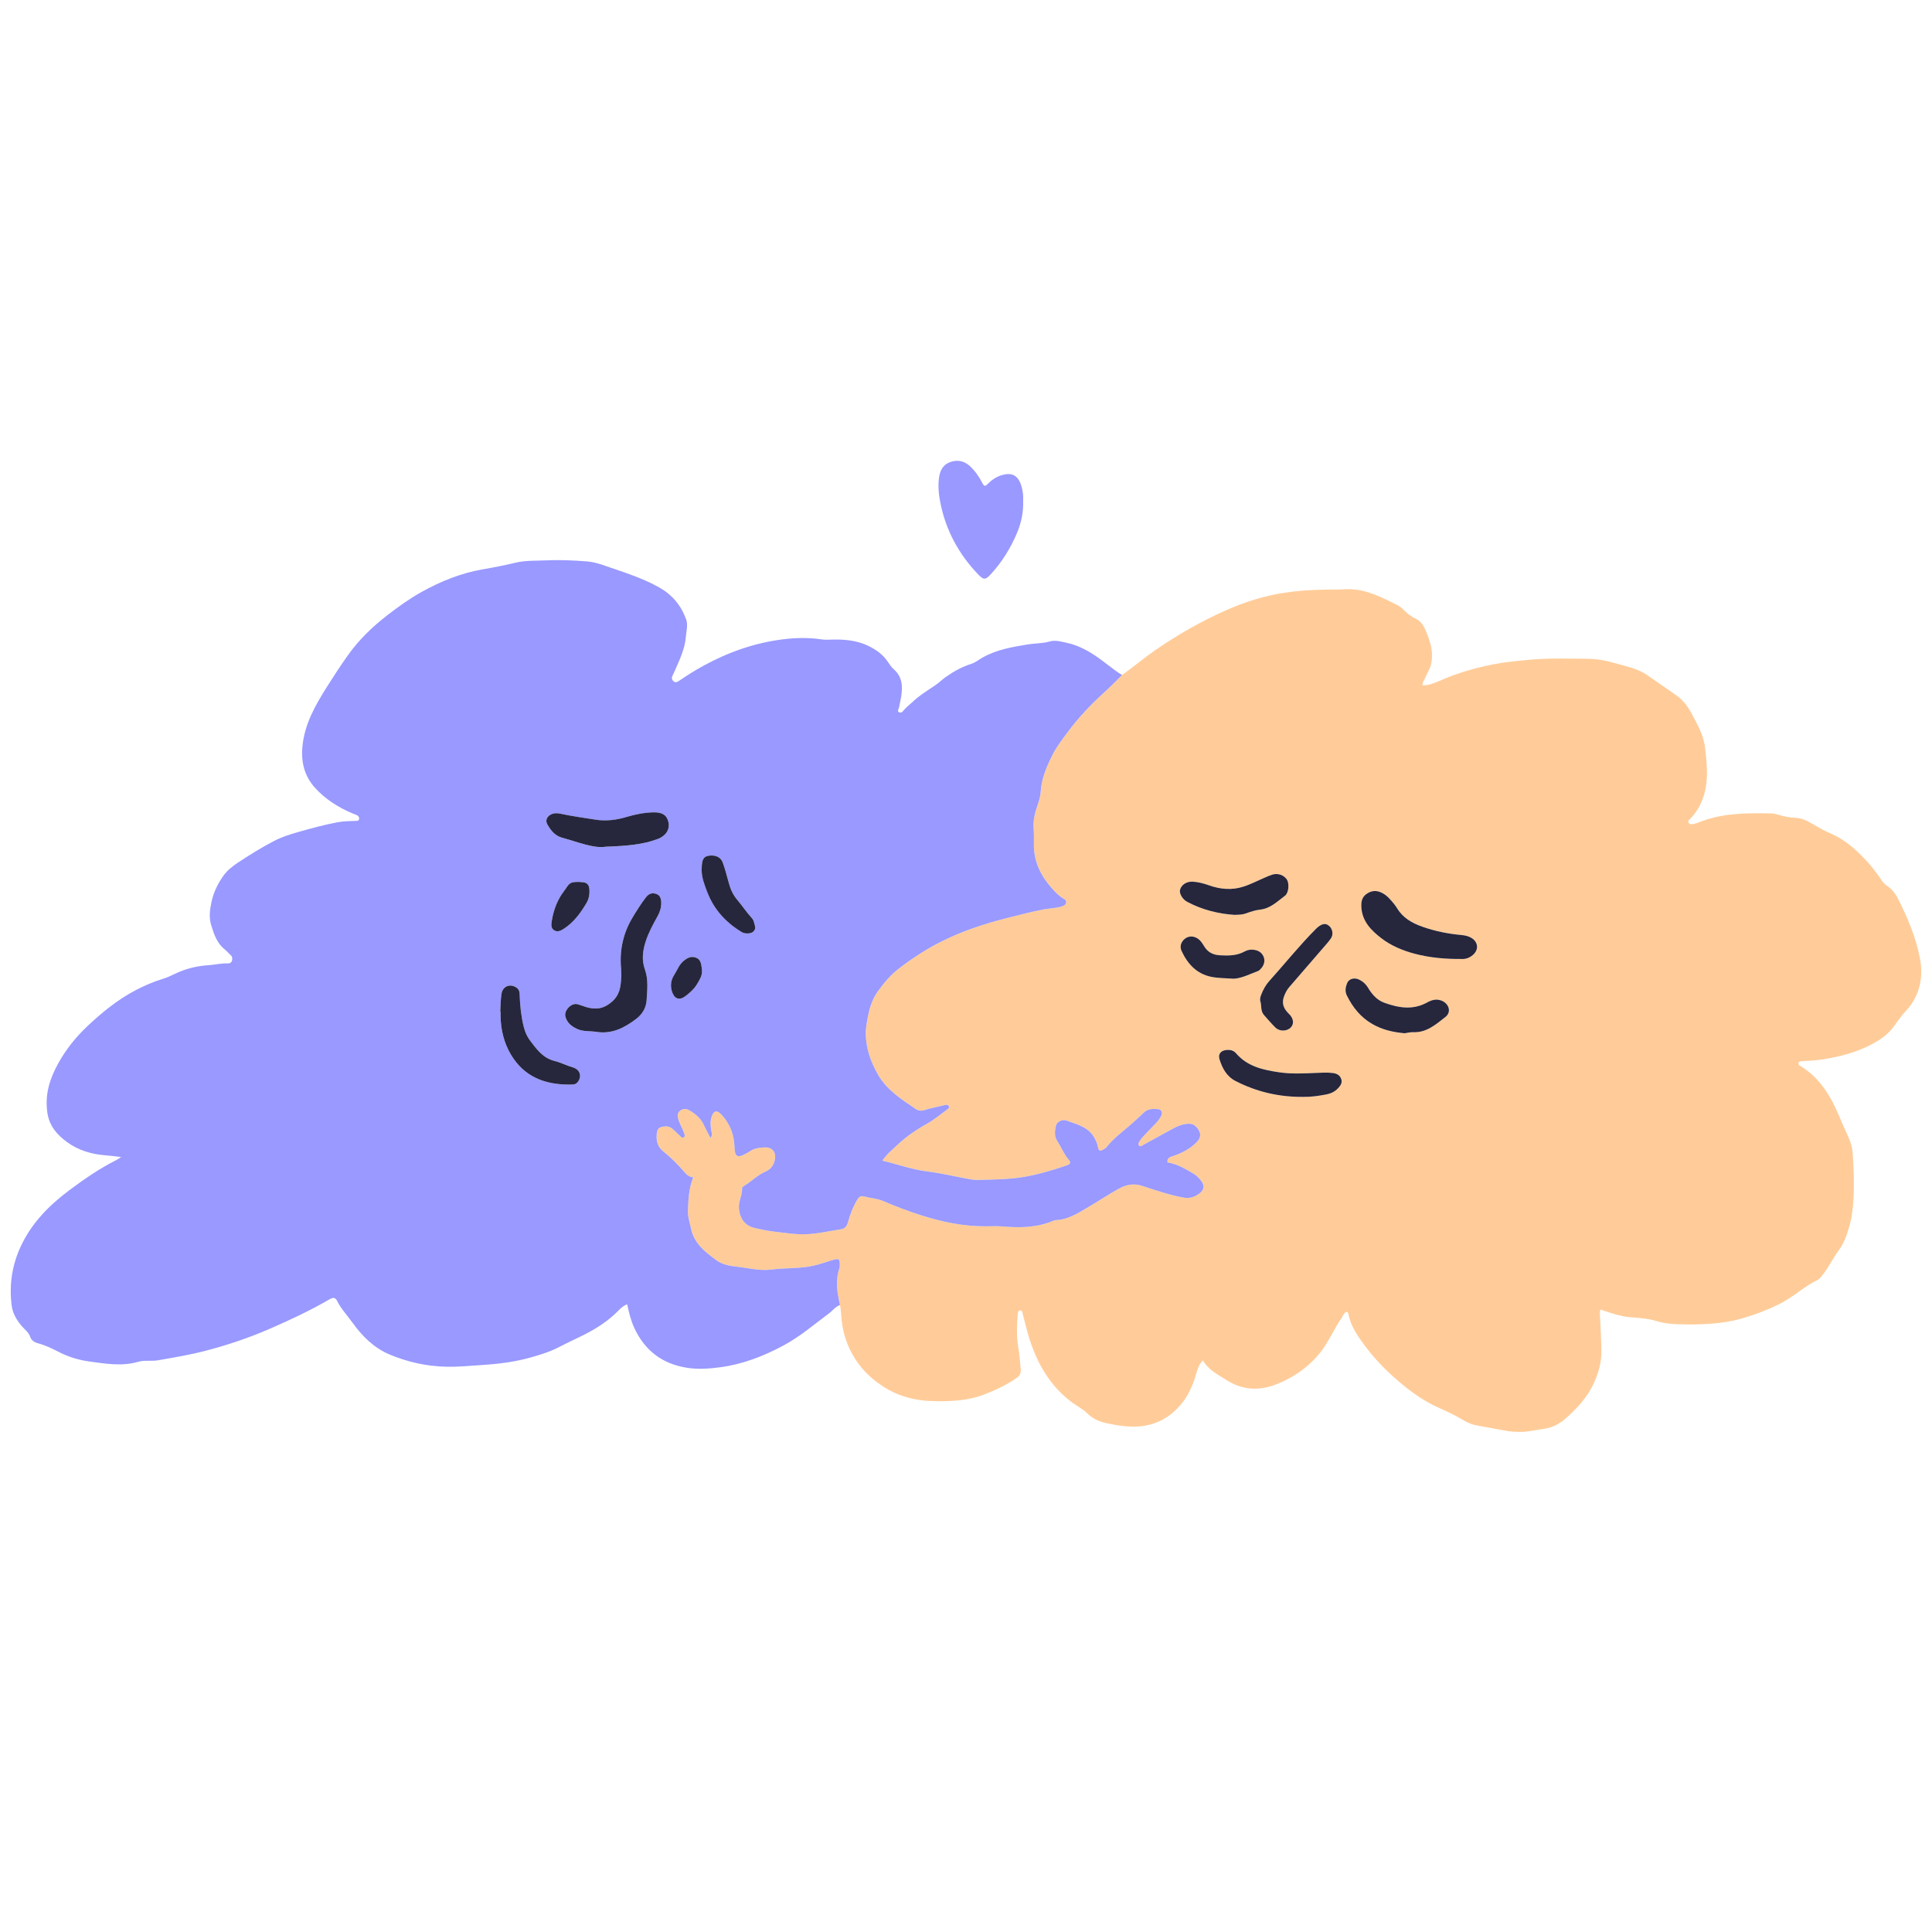
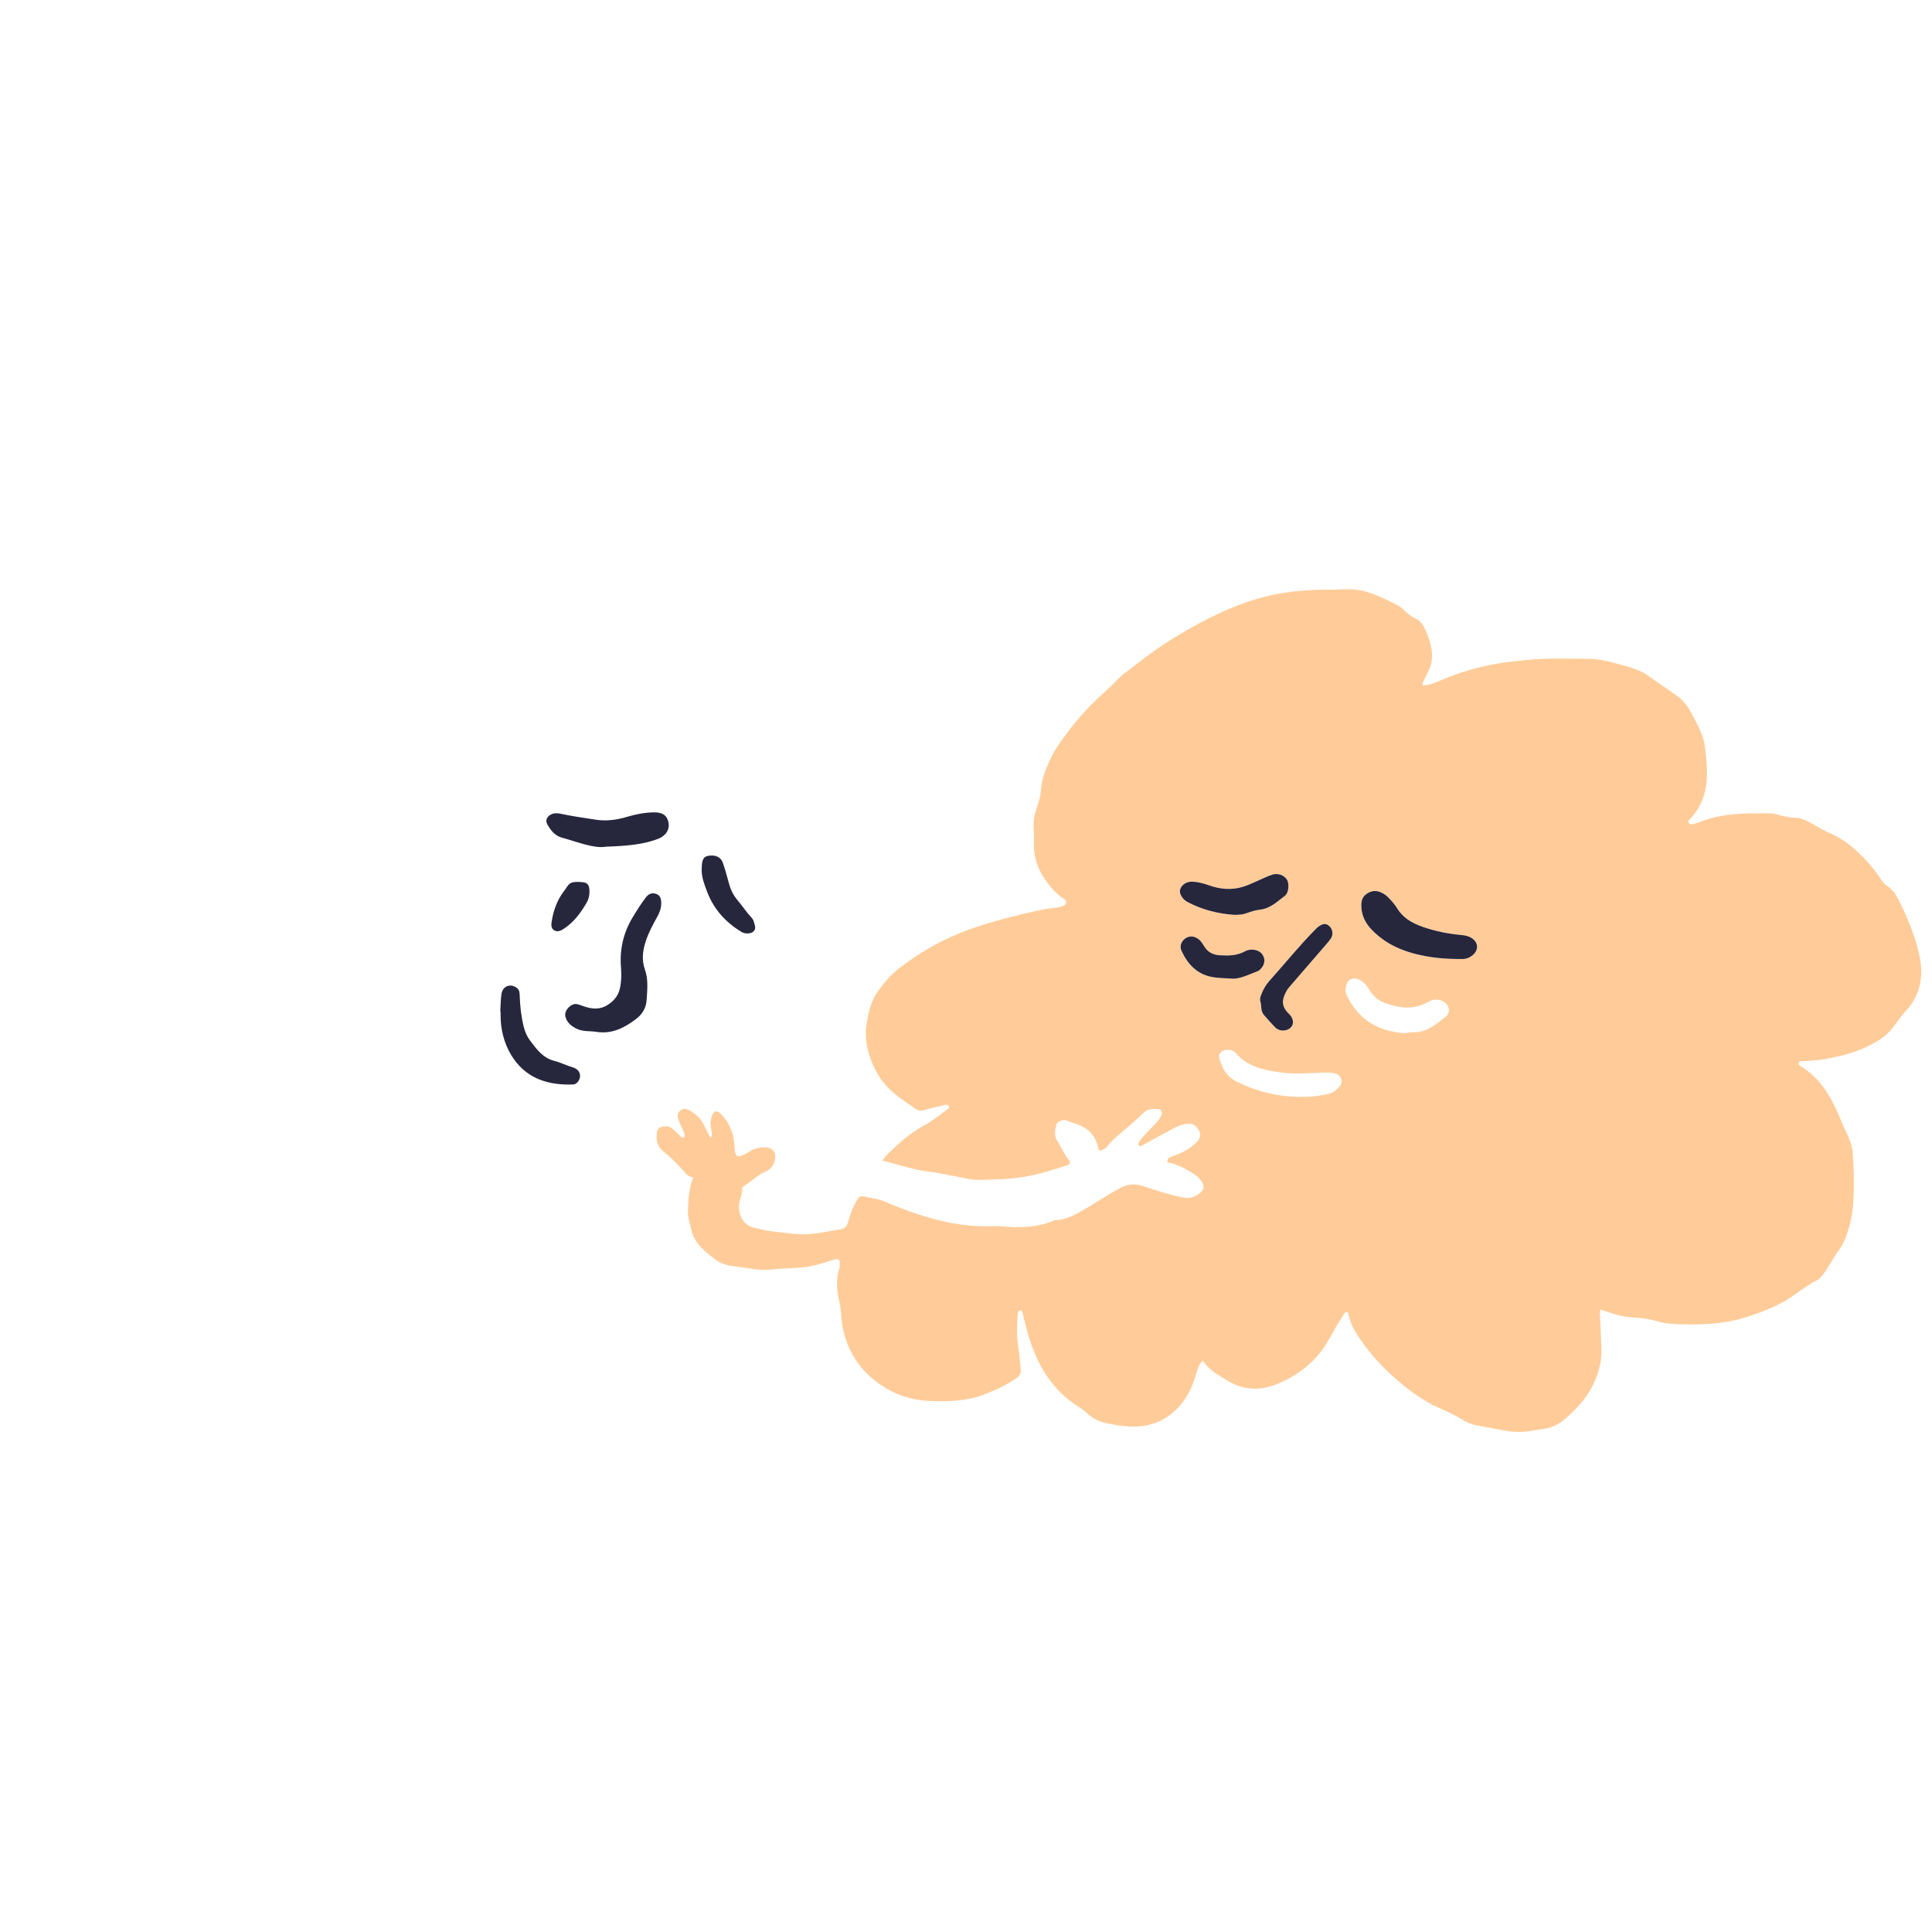
<svg xmlns="http://www.w3.org/2000/svg" id="Layer_1" version="1.1" viewBox="0 0 800 800">
  <defs>
    <style>
      .st0 {
        fill: #99f;
      }

      .st1 {
        fill: #fc9;
      }

      .st2 {
        fill: #26263d;
      }
    </style>
  </defs>
  <path class="st1" d="M510.8,405.27c3.44-.17,6.68-1.92,10.06-3.16.57-.21,1.05-.74,1.47-1.23,1.64-1.94,1.64-4.3.04-6.11-1.3-1.48-4.5-2.16-6.87-.85-3.31,1.84-6.74,1.85-10.29,1.65-2.73-.15-4.95-1.15-6.47-3.55-.73-1.17-1.43-2.4-2.59-3.24-1.74-1.26-3.79-1.33-5.38-.17-1.65,1.2-2.41,3.19-1.52,5.13,2.49,5.4,6.27,9.53,12.33,10.75,2.91.59,5.96.52,9.22.78M521.8,414.36c.69,1.82.02,4.18,1.58,5.94,1.56,1.76,3.08,3.56,4.75,5.21,1.72,1.69,4.76,1.58,6.35-.06,1.42-1.47,1.18-3.76-.74-5.61-3.21-3.1-3.08-5.79-1.05-9.48.36-.65.82-1.25,1.31-1.81,4.61-5.34,9.23-10.66,13.83-16,1.12-1.29,2.28-2.56,3.26-3.96,1.07-1.54.74-3.77-.53-5-1.37-1.33-2.65-1.31-4.59.09-.43.31-.82.69-1.19,1.06-6.78,6.82-12.79,14.34-19.21,21.48-1.41,1.57-2.48,3.47-3.26,5.48-.31.8-.62,1.6-.51,2.65M581.61,427.85c1.23-.16,2.4-.48,3.55-.44,5.54.23,9.41-3.24,13.31-6.27,2.66-2.07,1.54-5.62-1.65-6.83-2.26-.85-4.12-.19-6.07.88-5.84,3.17-11.75,2.13-17.59.01-3.04-1.11-5.08-3.5-6.7-6.19-.99-1.64-2.32-2.8-4.02-3.51-1.88-.78-3.96-.11-4.64,1.61-.67,1.67-.99,3.37-.06,5.23,2.45,4.88,5.64,8.9,10.5,11.7,4.22,2.43,8.7,3.41,13.35,3.82M539.66,454.19c3.23.05,6.4-.41,9.55-1.02,1.81-.35,3.45-1.12,4.75-2.47,1.07-1.11,1.99-2.3,1.38-3.97-.58-1.61-1.94-2.24-3.48-2.43-2.34-.29-4.69-.12-7.04-.03-5.01.21-10.02.49-15.03-.25-6.75-.98-13.26-2.39-18-7.92-1.05-1.22-2.54-1.52-4.11-1.32-2.17.27-3.37,1.71-2.72,3.8,1.16,3.73,2.93,7.13,6.64,9.03,8.81,4.53,18.18,6.67,28.06,6.58M511.22,378.83c2.02-.07,3.36-.12,4.72-.62,1.9-.7,3.88-1.33,5.87-1.56,4.35-.49,7.18-3.48,10.4-5.86.17-.12.29-.31.41-.49,1.05-1.48,1.17-4.68.24-6.1-1.19-1.82-3.67-2.72-5.92-2.07-1.02.3-2,.74-2.98,1.16-3.04,1.3-5.99,2.87-9.13,3.86-4.72,1.5-9.49,1.12-14.17-.54-2.22-.78-4.5-1.41-6.86-1.53-2.53-.13-4.69,1.35-5.19,3.4-.36,1.5,1.03,3.91,2.95,4.94,6.33,3.39,13.15,4.98,19.65,5.41M605.19,397.09c1.79.11,3.35-.49,4.7-1.66,2.47-2.12,2.27-5.23-.5-7-1.28-.82-2.72-1.12-4.26-1.27-5.55-.52-10.98-1.6-16.26-3.47-4.25-1.51-7.95-3.64-10.37-7.61-.67-1.09-1.47-2.12-2.32-3.07-.85-.95-1.74-1.93-2.79-2.63-2.13-1.42-4.37-2.07-6.9-.65-2.42,1.36-2.93,3.3-2.79,5.92.33,5.88,4.11,9.62,8.22,12.8,4.05,3.13,8.88,5.16,13.88,6.47,6.34,1.67,12.83,2.23,19.38,2.16M464.64,279.51c4.61-3.29,8.92-6.97,13.59-10.2,9.35-6.46,19.15-12.08,29.57-16.67,7.68-3.39,15.6-5.9,23.87-7.17,5.71-.88,11.48-1.27,17.28-1.32,2.57-.02,5.15.04,7.71-.14,4.94-.33,9.55.89,14.01,2.78,2.75,1.17,5.44,2.5,8.11,3.85.84.43,1.62,1.06,2.29,1.73,1.51,1.52,3.06,2.87,5.1,3.78,2.61,1.16,3.77,3.84,4.73,6.27,1.58,3.97,2.69,8.11,1.7,12.51-.52,2.32-1.89,4.24-2.78,6.38-.32.76-.93,1.41-.71,2.51,2.45-.05,4.66-.89,6.75-1.81,8.18-3.6,16.7-6.02,25.5-7.45,3.9-.63,7.86-.98,11.8-1.35,8.12-.76,16.26-.47,24.39-.41,3.64.03,7.25.67,10.76,1.68,4.82,1.39,9.82,2.25,14.05,5.26,4.01,2.85,8.13,5.55,12.11,8.44,2.55,1.85,4.43,4.37,5.9,7.12,2.42,4.53,5.06,9.06,5.66,14.24,1.01,8.73,1.9,17.52-3.09,25.59-.91,1.48-1.94,2.81-3.15,4.03-.37.37-.93.75-.67,1.32.27.61.91.95,1.61.81.84-.16,1.68-.35,2.47-.67,9.67-4,19.84-3.98,30.04-3.81.95.02,1.92.22,2.84.49,2.46.73,4.9,1.27,7.52,1.35,2.92.09,5.51,1.71,7.99,3.14,2.05,1.19,4.11,2.35,6.26,3.25,5.97,2.51,10.62,6.7,14.95,11.32,2.34,2.5,4.39,5.24,6.3,8.09.6.9,1.3,1.69,2.22,2.29,2.13,1.38,3.61,3.39,4.71,5.59,3.89,7.76,7.28,15.77,8.94,24.29,1.6,8.23-.06,15.98-6.06,22.31-2.15,2.26-3.71,4.95-5.7,7.34-2.22,2.65-4.97,4.42-7.85,5.98-6.35,3.44-13.27,5.22-20.38,6.4-2.98.49-5.96.58-8.94.78-.53.04-1.14.04-1.3.68-.14.58.23.98.73,1.28,8.99,5.39,13.45,14.13,17.18,23.36,1.64,4.05,4.11,7.82,4.47,12.31.52,6.63.73,13.27.34,19.9-.23,3.95-.78,7.87-1.93,11.69-.96,3.19-2.07,6.27-4.09,9-2.42,3.27-4.15,6.99-6.67,10.2-.67.85-1.3,1.74-2.29,2.23-5.67,2.79-10.26,7.27-15.96,10.05-4.92,2.39-9.96,4.31-15.22,5.81-8.46,2.4-17.1,2.64-25.77,2.41-3.16-.09-6.37-.32-9.49-1.29-3.37-1.04-6.88-1.34-10.42-1.57-4.37-.28-8.53-1.76-12.9-3.24-.48,1.58-.12,3.03-.09,4.45.13,4.39.47,8.77.47,13.15,0,5.22-1.61,10.06-4.02,14.67-2.69,5.11-6.63,9.16-10.89,12.93-2.59,2.29-5.49,3.75-9.13,4.24-3.16.42-6.26,1.22-9.49,1.23-1.94,0-3.84-.07-5.75-.43-4.2-.8-8.42-1.51-12.62-2.31-2.23-.42-4.18-1.43-6.14-2.62-2.92-1.75-6.05-3.19-9.17-4.57-6.33-2.81-11.79-6.72-17.05-11.26-5.08-4.38-9.66-9.06-13.62-14.4-2.99-4.04-5.92-8.15-6.9-13.27-.22-1.19-1.02-.96-1.6-.29-.48.56-.72,1.31-1.15,1.92-3.37,4.82-5.55,10.38-9.34,14.94-4.7,5.65-10.62,9.71-17.33,12.43-7.09,2.87-14.09,2.77-20.89-1.52-3.63-2.3-7.5-4.15-9.94-8.22-1.75,1.81-2.25,3.83-2.83,5.84-1.95,6.75-5.24,12.65-11.02,16.9-3.61,2.66-7.63,4.11-12.16,4.54-4.78.46-9.38-.34-13.97-1.31-2.94-.62-5.7-1.9-7.9-4.07-1.78-1.75-4-2.85-5.99-4.3-9.2-6.72-14.61-16.03-17.98-26.66-1.07-3.36-1.82-6.82-2.73-10.23-.16-.59-.17-1.45-1-1.42-.98.03-1.02.9-1.08,1.66-.36,4.48-.51,8.9.22,13.42.49,3.01.74,6.11,1.03,9.18.16,1.68-.42,2.86-1.8,3.81-4.16,2.86-8.64,4.95-13.39,6.77-7.16,2.74-14.48,2.91-21.84,2.69-6.35-.19-12.68-1.77-18.13-4.92-5.22-3.02-9.87-7.03-13.28-12.33-3.77-5.85-5.63-12.15-5.95-19.01-.06-1.17-.28-2.33-.42-3.5-1.19-5.03-1.98-10.07-.29-15.17.16-.49.16-1.06.17-1.59.04-2.3-.4-2.62-2.68-1.95-2.67.78-5.29,1.74-7.99,2.37-5.75,1.35-11.69.88-17.51,1.64-5.01.66-9.98-.71-14.96-1.25-2.88-.31-5.74-.94-8.12-2.73-4.53-3.4-9-6.71-10.31-12.91-.53-2.49-1.38-4.89-1.29-7.47.16-4.58.33-9.17,2.18-13.83-1.75-.12-2.82-1.21-3.78-2.33-2.58-3.02-5.36-5.8-8.47-8.28-1.9-1.52-2.94-3.5-2.91-6.12.04-3.33.71-4.27,3.94-4.36,1.25-.04,2.25.59,3.13,1.42,1.02.95,2,1.94,3.01,2.89.32.3.74.53,1.16.26.4-.25.45-.73.35-1.14-.16-.61-.4-1.21-.64-1.8-.64-1.47-1.43-2.89-1.91-4.41-.42-1.32-.6-2.77.8-3.79,1.3-.94,2.59-.8,3.89,0,2.42,1.46,4.54,3.19,5.77,5.85.85,1.84,1.85,3.62,2.82,5.51.79-.95.59-1.74.42-2.61-.39-1.99-.63-4.02,0-6.03.85-2.69,2.19-3.09,4.09-1.07,2.23,2.37,3.81,5.15,4.69,8.3.55,1.97.7,3.98.81,6.02.16,3,1.25,3.61,3.83,2.3.86-.43,1.74-.86,2.52-1.41,1.85-1.3,4.01-1.5,6.11-1.58,3.25-.13,4.85,2.09,4.17,5.23-.49,2.29-1.79,3.9-3.87,4.79-3.2,1.38-5.61,3.89-8.51,5.7-.53.33-1.22.66-1.19,1.4.13,2.8-1.57,5.24-1.29,8.16.41,4.25,2.46,7.16,6.68,8.12,2.6.59,5.22,1.15,7.86,1.46,4.45.51,8.94,1.25,13.38,1.08,4.77-.19,9.49-1.33,14.24-2.03,1.71-.26,2.52-1.27,2.98-2.9.92-3.29,2.09-6.49,3.89-9.44.64-1.05,1.39-1.62,2.6-1.3,2.78.72,5.69.87,8.39,2.04,4.91,2.13,9.91,4,15.01,5.65,8.9,2.87,17.95,4.77,27.35,4.71,2.25-.02,4.51-.15,6.74.05,7.2.64,14.28.5,21.08-2.35.29-.12.61-.25.92-.26,5.05-.16,9.12-2.81,13.26-5.24,4.33-2.54,8.52-5.35,12.92-7.78,3.02-1.67,6.13-2.35,9.8-1.14,5.57,1.82,11.14,3.73,16.95,4.82,2.18.41,4.06-.06,5.77-1.11,3.13-1.93,3.33-4,.85-6.7-.65-.7-1.35-1.41-2.16-1.9-3.47-2.1-6.95-4.19-11.04-4.85-.34-2.03,1.26-2.26,2.52-2.71,3.57-1.25,6.9-2.93,9.55-5.69,1.24-1.29,1.97-2.84.99-4.67-.96-1.81-2.21-3.06-4.52-2.94-2.33.12-4.37.97-6.35,2.05-4.13,2.25-8.24,4.53-12.37,6.78-.53.29-1.13.83-1.69.13-.37-.46-.16-1.02.15-1.49.35-.54.66-1.11,1.09-1.58,1.82-1.97,3.66-3.92,5.53-5.83.98-1.01,1.85-2.1,2.48-3.34.71-1.4.11-2.65-1.41-2.78-2.03-.17-4.08-.18-5.73,1.4-1.31,1.26-2.68,2.45-4.01,3.7-3.81,3.57-8.22,6.49-11.49,10.65-.32.4-.81.69-1.26.95-1.09.64-1.96.85-2.27-.86-.29-1.57-.92-3.05-1.78-4.44-2.61-4.22-7.19-5.14-11.33-6.68-1.73-.64-3.93.62-4.27,2.03-.51,2.19-.8,4.46.53,6.5,1.65,2.5,2.71,5.37,4.7,7.65,1.06,1.22.6,1.92-.68,2.36-6.07,2.08-12.21,3.94-18.56,4.93-5.92.92-11.93.96-17.92,1.13-1.39.04-2.74-.11-4.13-.36-5.77-1.07-11.49-2.43-17.33-3.16-6.25-.78-12.14-2.95-18.52-4.46,1.9-2.75,4.19-4.61,6.35-6.64,3.62-3.38,7.6-6.13,11.94-8.53,3.16-1.74,5.94-4.15,8.89-6.27.38-.27.57-.64.33-1.09-.22-.41-.6-.65-1.04-.62-.52.05-1.03.23-1.55.36-2.49.6-5.03,1.05-7.46,1.84-1.4.46-2.54.29-3.63-.45-5.9-3.99-11.92-7.72-15.66-14.26-2.99-5.23-4.88-10.57-5.05-16.6-.07-2.72.47-5.3.99-7.92.72-3.6,1.91-6.99,4.07-10,2.49-3.46,5.15-6.65,8.61-9.33,5.78-4.48,11.88-8.4,18.41-11.61,8.16-4.01,16.78-6.85,25.57-9.13,5.37-1.4,10.74-2.76,16.2-3.82,2.51-.49,5.12-.41,7.56-1.29.77-.28,1.37-.61,1.55-1.43.21-.92-.44-1.34-1.11-1.73-1.87-1.1-3.36-2.67-4.78-4.26-4.62-5.19-7.54-11.1-7.45-18.24.03-2.25.04-4.51-.12-6.75-.15-2.06.11-4.02.6-6.02.74-3,2.15-5.82,2.34-8.97.33-5.45,2.41-10.36,4.81-15.13,1.78-3.54,4.2-6.67,6.58-9.84,4.32-5.75,9.19-10.97,14.52-15.79,2.69-2.43,5.2-5.04,7.8-7.57" />
-   <path class="st0" d="M290.66,401.91c-.04-.43-.07-.85-.12-1.28-.21-1.74-.53-3.44-2.47-4.12-1.92-.67-3.37.07-4.93,1.33-1.96,1.57-2.66,3.82-3.91,5.77-1.32,2.05-1.76,4.21-1.06,6.71.89,3.14,2.94,4.19,5.55,2.24,1.95-1.46,3.81-3.12,5.06-5.29.96-1.67,2.03-3.3,1.88-5.35M239.57,365.17c-3.19.02-3.71.33-5.25,2.72-.57.9-1.29,1.7-1.86,2.6-2.21,3.47-3.47,7.3-4.05,11.34-.18,1.26-.22,2.68,1.14,3.42,1.38.75,2.62.16,3.86-.64,4.16-2.68,6.97-6.53,9.43-10.69,1.06-1.8,1.37-3.8,1.19-5.87-.14-1.58-.94-2.57-2.58-2.74-.74-.07-1.49-.12-1.88-.15M290.55,360.01c-.04,3.29,1.15,6.28,2.29,9.27,2.75,7.25,7.69,12.64,14.25,16.62,1.44.87,3.82.77,4.83-.14,1.45-1.3.53-2.78.22-4.17-.13-.59-.54-1.18-.96-1.64-2.11-2.28-3.79-4.9-5.8-7.24-1.8-2.1-2.88-4.44-3.57-7.06-.74-2.78-1.53-5.56-2.44-8.29-.8-2.37-2.88-3.41-5.66-3.06-2.15.27-2.88,1.23-3.09,4.1-.04.53-.04,1.06-.06,1.6M207.15,418.89s.07,0,.11,0c.03,1.29,0,2.57.09,3.85.39,5.68,2.12,11.08,5.3,15.65,5.85,8.41,14.62,10.98,24.47,10.68.93-.03,1.6-.36,2.17-1.12,1.75-2.33.87-5.13-2.15-5.99-2.59-.74-5-2.02-7.54-2.66-4.85-1.2-7.39-4.85-10.09-8.4-1.28-1.68-2.11-3.59-2.65-5.76-1.07-4.3-1.54-8.62-1.68-13.02-.03-1.17-.11-2.29-1.25-3.12-2.58-1.88-5.76-.73-6.27,2.52-.38,2.42-.36,4.91-.51,7.36M250.67,350.63c8.95-.35,15.5-.86,21.78-3.24,3.21-1.22,4.99-3.91,4.32-6.92s-2.6-4.17-6.29-4.07c-3.78.1-7.41.81-11,1.9-4.23,1.27-8.65,1.8-12.93,1.12-4.84-.78-9.71-1.41-14.51-2.46-1.17-.26-2.33-.33-3.47.11-2.02.78-2.93,2.61-1.93,4.33,1.41,2.42,3.07,4.67,6,5.47,6.68,1.82,13.2,4.53,18.03,3.78M257.15,400.77c.03,1.39.16,2.79.07,4.17-.23,3.71-.6,7.07-3.93,9.94-3.44,2.96-6.72,3.27-10.63,2.13-1.23-.36-2.42-.89-3.66-1.19-2.45-.6-5.52,2.62-4.9,5.09.66,2.63,2.54,4.09,4.88,5.17,2.53,1.16,5.26.76,7.88,1.19,6.51,1.05,11.72-1.67,16.59-5.38,2.47-1.88,4.08-4.56,4.28-7.65.27-4.25.79-8.59-.69-12.74-1.39-3.92-.95-7.72.28-11.56,1.18-3.7,3.02-7.09,4.9-10.45.96-1.72,1.58-3.5,1.57-5.49,0-2.2-.64-3.37-2.17-3.87-1.76-.57-3.07.03-4.19,1.48-2.03,2.64-3.79,5.45-5.5,8.3-3.86,6.43-5.44,13.41-4.79,20.87M464.64,279.51c-2.59,2.53-5.11,5.14-7.8,7.57-5.33,4.82-10.2,10.03-14.52,15.79-2.37,3.16-4.8,6.3-6.58,9.84-2.4,4.78-4.48,9.68-4.81,15.13-.19,3.14-1.6,5.97-2.34,8.97-.49,2-.75,3.96-.6,6.02.16,2.24.16,4.5.12,6.75-.09,7.14,2.83,13.05,7.45,18.24,1.42,1.59,2.9,3.16,4.78,4.26.67.39,1.32.81,1.11,1.73-.18.82-.79,1.15-1.55,1.43-2.44.88-5.05.8-7.56,1.29-5.46,1.06-10.83,2.43-16.2,3.82-8.79,2.28-17.41,5.12-25.57,9.13-6.52,3.21-12.62,7.13-18.41,11.61-3.46,2.68-6.13,5.87-8.61,9.33-2.16,3-3.35,6.4-4.07,10-.52,2.62-1.06,5.2-.99,7.92.17,6.02,2.06,11.36,5.05,16.6,3.74,6.54,9.76,10.27,15.66,14.26,1.09.74,2.23.91,3.63.45,2.43-.79,4.97-1.25,7.46-1.84.52-.12,1.03-.31,1.55-.36.44-.04.83.21,1.04.62.24.46.05.82-.33,1.09-2.95,2.12-5.74,4.53-8.89,6.27-4.34,2.4-8.33,5.15-11.94,8.53-2.16,2.02-4.46,3.88-6.35,6.64,6.37,1.52,12.27,3.68,18.52,4.46,5.84.73,11.55,2.09,17.33,3.16,1.39.26,2.74.4,4.13.36,5.99-.16,12-.2,17.92-1.13,6.34-.99,12.49-2.85,18.56-4.93,1.28-.44,1.74-1.14.68-2.36-1.99-2.28-3.05-5.15-4.7-7.65-1.33-2.03-1.05-4.31-.53-6.5.33-1.41,2.54-2.67,4.27-2.03,4.14,1.54,8.71,2.46,11.33,6.68.86,1.39,1.49,2.86,1.78,4.44.31,1.71,1.19,1.5,2.27.86.45-.26.95-.55,1.26-.95,3.27-4.16,7.68-7.08,11.49-10.65,1.33-1.24,2.7-2.43,4.01-3.7,1.65-1.58,3.69-1.57,5.73-1.4,1.52.13,2.12,1.38,1.41,2.78-.63,1.24-1.49,2.33-2.48,3.34-1.87,1.91-3.71,3.86-5.53,5.83-.43.47-.74,1.04-1.09,1.58-.3.47-.51,1.03-.15,1.49.56.7,1.16.16,1.69-.13,4.13-2.25,8.24-4.54,12.37-6.78,1.99-1.08,4.02-1.93,6.35-2.05,2.31-.12,3.56,1.13,4.52,2.94.98,1.83.25,3.38-.99,4.67-2.65,2.75-5.98,4.44-9.55,5.69-1.26.44-2.86.67-2.52,2.71,4.09.67,7.58,2.75,11.04,4.85.81.49,1.52,1.2,2.16,1.9,2.48,2.69,2.27,4.77-.85,6.7-1.71,1.05-3.59,1.52-5.77,1.11-5.81-1.08-11.38-2.99-16.95-4.82-3.67-1.21-6.78-.53-9.8,1.14-4.4,2.43-8.58,5.24-12.92,7.78-4.14,2.43-8.21,5.08-13.26,5.24-.31.01-.63.14-.92.26-6.8,2.86-13.88,2.99-21.08,2.35-2.23-.2-4.49-.06-6.74-.05-9.4.06-18.45-1.84-27.35-4.71-5.1-1.64-10.1-3.52-15.01-5.65-2.7-1.17-5.6-1.31-8.39-2.04-1.21-.31-1.95.25-2.6,1.3-1.8,2.95-2.98,6.15-3.89,9.44-.46,1.64-1.27,2.65-2.98,2.9-4.75.71-9.47,1.85-14.24,2.03-4.44.18-8.93-.57-13.38-1.08-2.64-.31-5.27-.87-7.86-1.46-4.22-.95-6.27-3.87-6.68-8.12-.28-2.92,1.42-5.36,1.29-8.16-.04-.74.66-1.07,1.19-1.4,2.89-1.81,5.31-4.32,8.51-5.7,2.08-.9,3.38-2.5,3.87-4.79.67-3.14-.92-5.36-4.17-5.23-2.09.08-4.26.28-6.11,1.58-.78.55-1.66.98-2.52,1.41-2.58,1.31-3.67.7-3.83-2.3-.11-2.04-.26-4.05-.81-6.02-.88-3.16-2.46-5.94-4.69-8.3-1.91-2.02-3.24-1.62-4.09,1.07-.64,2.01-.4,4.04,0,6.03.17.88.37,1.66-.42,2.61-.98-1.89-1.97-3.67-2.82-5.51-1.23-2.66-3.35-4.38-5.77-5.85-1.31-.79-2.6-.94-3.89,0-1.4,1.02-1.22,2.47-.8,3.79.48,1.52,1.28,2.94,1.91,4.41.25.58.48,1.18.64,1.8.11.41.05.89-.35,1.14-.42.26-.84.03-1.16-.26-1.01-.95-1.99-1.94-3.01-2.89-.88-.82-1.88-1.45-3.13-1.42-3.23.09-3.9,1.03-3.94,4.36-.03,2.62,1.01,4.61,2.91,6.12,3.11,2.48,5.89,5.27,8.47,8.28.96,1.12,2.03,2.21,3.78,2.33-1.85,4.66-2.01,9.25-2.18,13.83-.09,2.58.77,4.99,1.29,7.47,1.31,6.2,5.78,9.51,10.31,12.91,2.38,1.79,5.23,2.42,8.12,2.73,4.98.54,9.94,1.91,14.96,1.25,5.83-.76,11.76-.3,17.51-1.64,2.7-.63,5.32-1.59,7.99-2.37,2.29-.67,2.72-.35,2.68,1.95,0,.53,0,1.1-.17,1.59-1.69,5.1-.9,10.13.29,15.17-1.92.62-3.04,2.31-4.57,3.45-6.18,4.59-12.02,9.64-18.86,13.3-8.26,4.42-16.84,7.78-26.21,9.01-4.59.61-9.13.94-13.72.22-10.19-1.6-17.43-7.06-21.79-16.41-1.44-3.09-2.24-6.38-2.99-9.88-2.17.81-3.44,2.49-4.87,3.83-4.43,4.16-9.57,7.19-14.98,9.77-3.09,1.47-6.15,2.98-9.2,4.52-3.35,1.68-6.96,2.75-10.53,3.79-6.58,1.9-13.34,2.76-20.19,3.21-5.02.33-10.02.83-15.05.73-8.23-.16-16.15-1.94-23.67-5.11-6.46-2.73-11.3-7.63-15.35-13.26-2.12-2.95-4.64-5.61-6.28-8.9-.75-1.51-1.71-1.47-3.12-.65-7.96,4.63-16.28,8.52-24.71,12.19-8.63,3.76-17.52,6.75-26.64,9.13-6.52,1.7-13.15,2.8-19.77,3.95-2.62.46-5.48-.15-7.98.58-6.85,1.99-13.54.84-20.33-.09-4.54-.62-8.74-1.93-12.78-4-2.76-1.42-5.55-2.78-8.58-3.56-1.45-.37-2.71-1.3-3.12-2.56-.66-1.98-2.21-3-3.44-4.43-2.1-2.43-3.84-5.28-4.26-8.5-1.11-8.55.09-16.78,3.77-24.67,4.51-9.69,11.73-16.97,20.13-23.24,6.18-4.61,12.52-8.99,19.43-12.46.55-.28,1.05-.65,1.98-1.25-2.56-.29-4.61-.57-6.66-.73-5.78-.44-11.25-2.14-15.84-5.53-4-2.95-7.28-6.6-8.06-12.17-1.05-7.41.92-13.79,4.4-20.14,3.23-5.91,7.35-11.05,12.18-15.6,6.06-5.72,12.49-10.98,19.95-14.89,3.61-1.89,7.29-3.49,11.18-4.67,1.73-.53,3.38-1.27,5.03-2.08,4.45-2.18,9.23-3.34,14.18-3.64,2.56-.16,5.06-.83,7.65-.72.88.04,1.68-.21,1.93-1.29.21-.93.04-1.64-.71-2.28-.81-.69-1.48-1.56-2.31-2.22-3.31-2.62-4.52-6.4-5.67-10.18-.93-3.05-.5-6.24.1-9.19.82-4.07,2.66-7.92,5.13-11.32,1.51-2.08,3.57-3.7,5.69-5.12,4.89-3.26,9.89-6.36,15.11-9.08,3.13-1.64,6.5-2.72,9.9-3.68,5.45-1.53,10.9-3.07,16.49-4.1,2.44-.45,4.89-.47,7.35-.55.61-.02,1.38.07,1.52-.79.11-.7-.28-1.26-.88-1.57-.57-.29-1.19-.46-1.78-.71-5.98-2.52-11.41-5.96-15.73-10.78-4.26-4.76-5.7-10.52-5.08-16.96.88-9.27,5.29-17,10.09-24.62,2.79-4.43,5.65-8.81,8.68-13.08,4.57-6.43,10.13-11.83,16.33-16.62,4.49-3.47,9.09-6.79,14.03-9.56,8.06-4.51,16.53-7.94,25.71-9.51,4.52-.77,9.03-1.68,13.49-2.74,4.12-.98,8.3-.74,12.46-.94,5.64-.27,11.29-.03,16.92.42,2.21.18,4.45.72,6.55,1.45,7.96,2.78,16.09,5.18,23.49,9.34,5.32,2.99,9.05,7.43,11.12,13.18.86,2.39.08,4.88-.11,7.29-.39,4.99-2.58,9.45-4.54,13.96-.29.69-.61,1.37-.94,2.04-.41.85-.46,1.61.31,2.32.82.75,1.56.42,2.31-.09,3.36-2.3,6.8-4.46,10.38-6.4,10.24-5.58,21.11-9.37,32.67-10.82,5.28-.66,10.66-.79,16.01.03,1.67.26,3.42.08,5.13.06,4.96-.05,9.82.44,14.36,2.69,3.1,1.54,5.87,3.45,7.85,6.38.78,1.15,1.56,2.37,2.59,3.27,3.63,3.19,3.68,7.25,3.01,11.51-.23,1.47-.64,2.92-.89,4.4-.11.64-.93,1.47.18,1.92.86.35,1.39-.39,1.85-.95,1.04-1.24,2.35-2.18,3.5-3.29,2.88-2.75,6.27-4.82,9.54-7.02,1.52-1.02,2.78-2.32,4.26-3.37,3.34-2.36,6.84-4.28,10.76-5.53,1.59-.51,2.97-1.66,4.46-2.51,5.88-3.34,12.39-4.44,18.94-5.5,2.95-.48,5.96-.35,8.88-1.19,2.43-.71,4.96.08,7.28.59,4.06.88,7.8,2.75,11.34,5.08,3.93,2.58,7.42,5.77,11.41,8.24" />
-   <path class="st0" d="M423.66,207.13c.18,4.99-.78,9.42-2.61,13.72-2.66,6.25-6.18,11.93-10.79,16.93-2.27,2.46-3.01,2.4-5.33-.04-7.94-8.34-13.23-18.07-15.51-29.37-.7-3.45-1.08-6.96-.6-10.5.4-2.96,1.6-5.42,4.51-6.49,3.01-1.1,5.85-.65,8.33,1.66,2.07,1.93,3.63,4.18,4.94,6.66.99,1.86,1.18,1.9,2.73.37,1.57-1.54,3.39-2.7,5.44-3.31,4.03-1.2,6.8-.18,8.21,4.64.57,1.94.81,3.98.68,5.72" />
  <path class="st2" d="M605.19,397.09c-6.55.06-13.04-.49-19.38-2.16-4.99-1.32-9.83-3.34-13.88-6.47-4.11-3.18-7.89-6.92-8.22-12.81-.15-2.61.36-4.55,2.78-5.91,2.52-1.42,4.76-.77,6.9.65,1.05.7,1.94,1.68,2.79,2.63.85.95,1.65,1.98,2.32,3.07,2.42,3.97,6.12,6.1,10.37,7.61,5.28,1.88,10.71,2.96,16.26,3.47,1.54.14,2.98.45,4.26,1.26,2.77,1.78,2.96,4.88.5,7-1.36,1.17-2.92,1.77-4.7,1.66" />
  <path class="st2" d="M511.22,378.83c-6.5-.43-13.32-2.02-19.65-5.41-1.92-1.03-3.32-3.43-2.95-4.94.5-2.05,2.66-3.53,5.19-3.4,2.36.12,4.65.75,6.86,1.53,4.68,1.66,9.45,2.05,14.17.54,3.13-1,6.08-2.57,9.13-3.86.98-.42,1.96-.86,2.98-1.16,2.25-.66,4.73.25,5.92,2.07.93,1.42.81,4.62-.24,6.1-.12.18-.24.37-.41.49-3.22,2.38-6.06,5.37-10.4,5.86-1.99.22-3.98.86-5.87,1.56-1.36.5-2.71.55-4.72.62" />
-   <path class="st2" d="M539.66,454.2c-9.89.09-19.25-2.05-28.06-6.58-3.71-1.91-5.48-5.3-6.64-9.03-.65-2.09.55-3.53,2.72-3.8,1.57-.19,3.06.1,4.11,1.32,4.74,5.54,11.25,6.94,18,7.92,5.01.73,10.01.46,15.03.25,2.35-.1,4.71-.26,7.05.03,1.55.19,2.9.81,3.48,2.42.6,1.68-.31,2.87-1.38,3.98-1.3,1.36-2.94,2.12-4.76,2.47-3.15.61-6.32,1.06-9.55,1.02" />
-   <path class="st2" d="M581.61,427.85c-4.65-.41-9.13-1.39-13.35-3.82-4.86-2.8-8.05-6.82-10.51-11.7-.93-1.86-.61-3.55.06-5.22.68-1.72,2.76-2.4,4.64-1.61,1.7.71,3.03,1.88,4.02,3.51,1.62,2.69,3.66,5.08,6.7,6.19,5.84,2.12,11.75,3.16,17.59-.01,1.95-1.06,3.81-1.73,6.07-.88,3.19,1.21,4.31,4.77,1.65,6.83-3.91,3.04-7.77,6.51-13.31,6.27-1.16-.05-2.33.28-3.55.44" />
  <path class="st2" d="M521.8,414.36c-.11-1.05.2-1.85.51-2.65.78-2.01,1.85-3.91,3.26-5.48,6.42-7.14,12.43-14.66,19.21-21.48.38-.38.76-.76,1.19-1.07,1.94-1.4,3.22-1.41,4.59-.09,1.27,1.23,1.6,3.47.53,5-.97,1.4-2.14,2.67-3.25,3.96-4.61,5.34-9.23,10.66-13.83,16-.49.56-.95,1.16-1.31,1.81-2.03,3.69-2.16,6.38,1.05,9.48,1.92,1.85,2.16,4.14.74,5.61-1.59,1.64-4.63,1.74-6.35.06-1.67-1.64-3.19-3.45-4.75-5.2s-.89-4.12-1.58-5.94" />
  <path class="st2" d="M510.8,405.27c-3.26-.25-6.31-.19-9.22-.78-6.06-1.22-9.84-5.36-12.33-10.75-.89-1.93-.13-3.92,1.52-5.13,1.6-1.16,3.64-1.09,5.38.17,1.16.84,1.86,2.08,2.59,3.24,1.51,2.41,3.74,3.4,6.47,3.55,3.55.19,6.98.19,10.29-1.65,2.37-1.31,5.56-.63,6.86.85,1.6,1.81,1.61,4.17-.04,6.11-.41.48-.9,1.02-1.46,1.23-3.39,1.24-6.62,2.99-10.07,3.16" />
  <path class="st2" d="M257.15,400.77c-.64-7.46.92-14.43,4.79-20.87,1.71-2.85,3.47-5.66,5.5-8.3,1.11-1.45,2.43-2.05,4.19-1.48,1.53.49,2.17,1.67,2.17,3.87,0,1.98-.61,3.77-1.57,5.49-1.88,3.37-3.72,6.75-4.9,10.45-1.23,3.84-1.67,7.64-.28,11.56,1.48,4.15.96,8.49.69,12.74-.2,3.09-1.81,5.78-4.28,7.65-4.87,3.71-10.08,6.43-16.59,5.38-2.61-.42-5.35-.02-7.88-1.19-2.33-1.08-4.22-2.54-4.88-5.17-.62-2.47,2.44-5.69,4.9-5.09,1.24.3,2.43.83,3.66,1.19,3.91,1.15,7.19.84,10.63-2.13,3.33-2.87,3.71-6.22,3.93-9.94.09-1.38-.04-2.78-.07-4.17" />
  <path class="st2" d="M250.68,350.63c-4.83.75-11.36-1.96-18.03-3.78-2.92-.8-4.59-3.05-6-5.47-1-1.72-.09-3.54,1.93-4.32,1.14-.44,2.31-.37,3.47-.12,4.79,1.05,9.67,1.68,14.5,2.46,4.28.69,8.71.16,12.93-1.12,3.6-1.08,7.23-1.8,11.01-1.9,3.69-.09,5.62,1.07,6.29,4.07.67,3.01-1.11,5.7-4.32,6.92-6.28,2.38-12.83,2.9-21.78,3.24" />
  <path class="st2" d="M207.15,418.89c.16-2.46.13-4.94.51-7.36.5-3.24,3.68-4.4,6.27-2.52,1.15.83,1.22,1.95,1.26,3.12.14,4.4.61,8.72,1.67,13.02.54,2.16,1.37,4.08,2.65,5.76,2.7,3.54,5.24,7.19,10.09,8.4,2.54.63,4.96,1.92,7.54,2.65,3.02.87,3.9,3.67,2.15,5.99-.57.76-1.24,1.09-2.17,1.12-9.85.31-18.61-2.27-24.46-10.68-3.18-4.57-4.92-9.97-5.3-15.65-.09-1.28-.06-2.57-.09-3.85-.04,0-.07,0-.11,0" />
  <path class="st2" d="M290.55,360.01c.02-.53.02-1.07.06-1.6.22-2.87.95-3.84,3.09-4.1,2.78-.35,4.86.69,5.66,3.06.92,2.73,1.7,5.51,2.44,8.29.7,2.62,1.77,4.95,3.57,7.06,2.01,2.34,3.69,4.97,5.8,7.25.42.46.83,1.05.96,1.64.3,1.39,1.23,2.87-.22,4.17-1.02.91-3.4,1.01-4.83.14-6.56-3.98-11.5-9.37-14.25-16.62-1.14-2.99-2.33-5.98-2.29-9.27" />
  <path class="st2" d="M239.57,365.17c.39.03,1.14.07,1.88.15,1.65.17,2.45,1.16,2.58,2.74.18,2.07-.12,4.07-1.19,5.87-2.46,4.16-5.27,8-9.43,10.69-1.24.8-2.48,1.39-3.86.64-1.35-.74-1.32-2.16-1.14-3.42.58-4.05,1.84-7.87,4.05-11.34.57-.9,1.28-1.71,1.86-2.6,1.54-2.39,2.06-2.7,5.25-2.72" />
-   <path class="st2" d="M290.66,401.91c.15,2.06-.92,3.69-1.88,5.35-1.26,2.18-3.11,3.83-5.06,5.29-2.61,1.95-4.66.9-5.55-2.24-.7-2.5-.26-4.66,1.06-6.71,1.25-1.94,1.95-4.19,3.91-5.76,1.57-1.26,3.01-2,4.94-1.33,1.93.67,2.26,2.38,2.47,4.12.05.42.08.85.12,1.27" />
</svg>